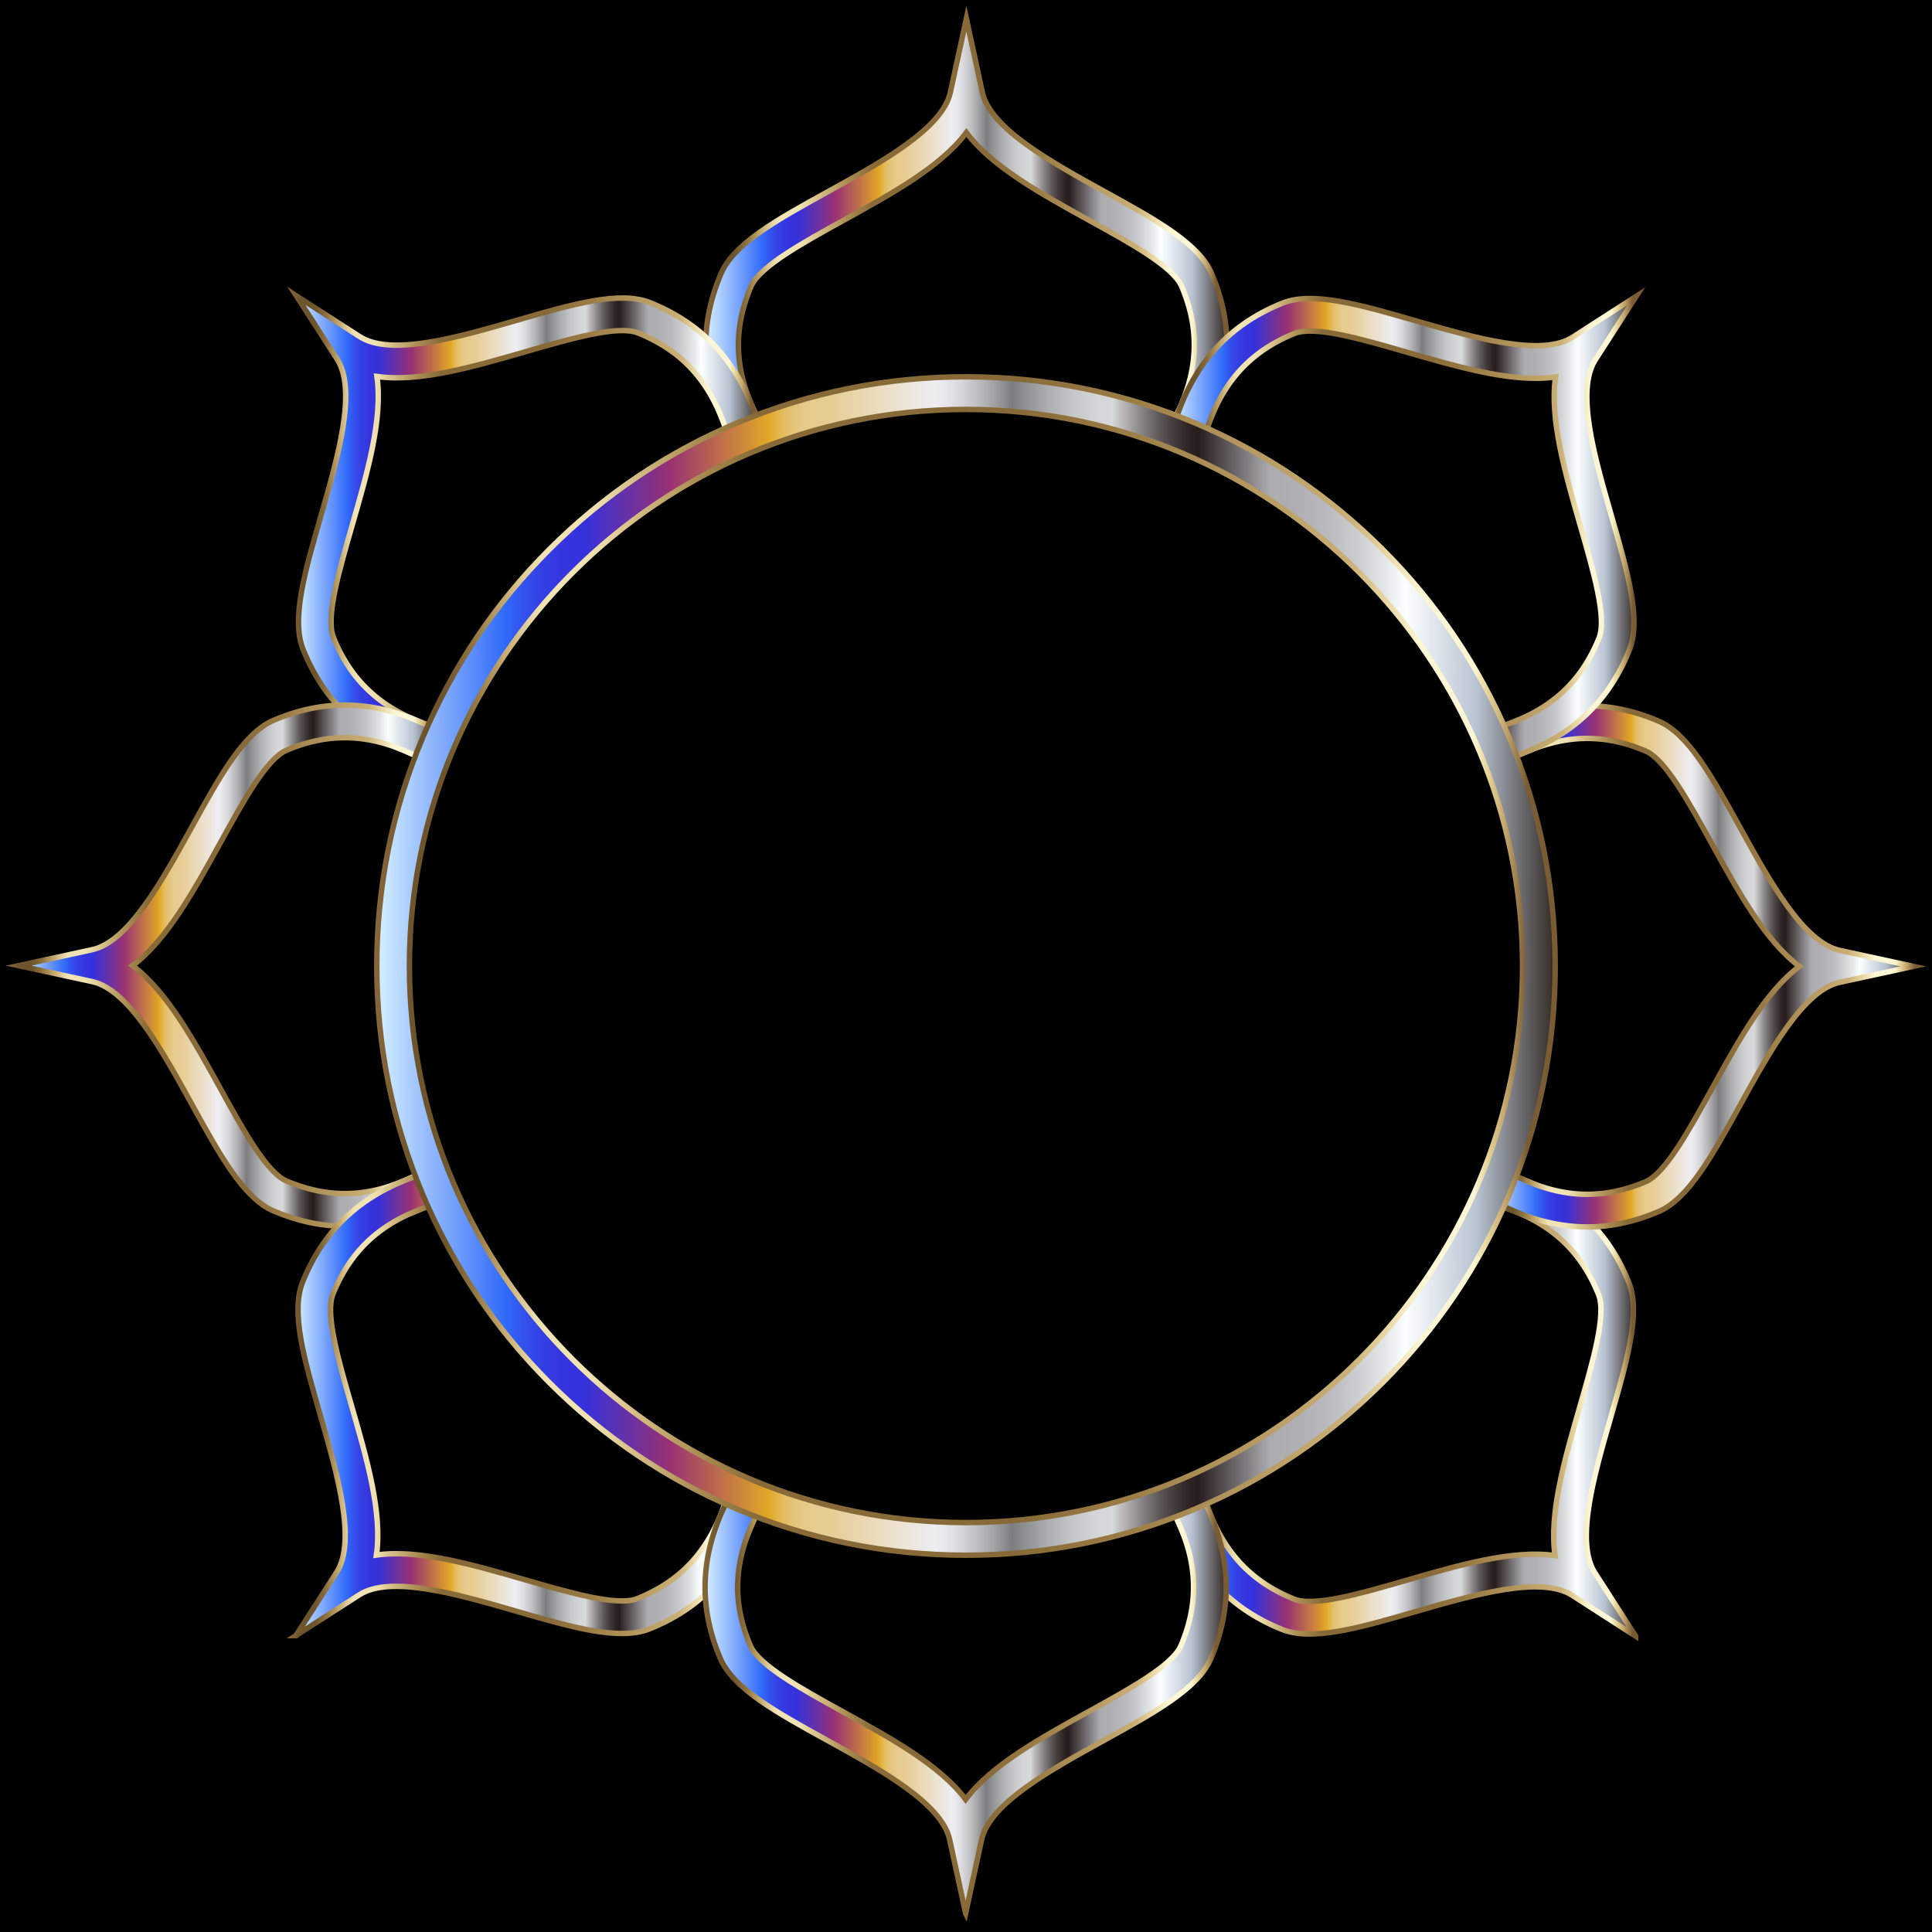
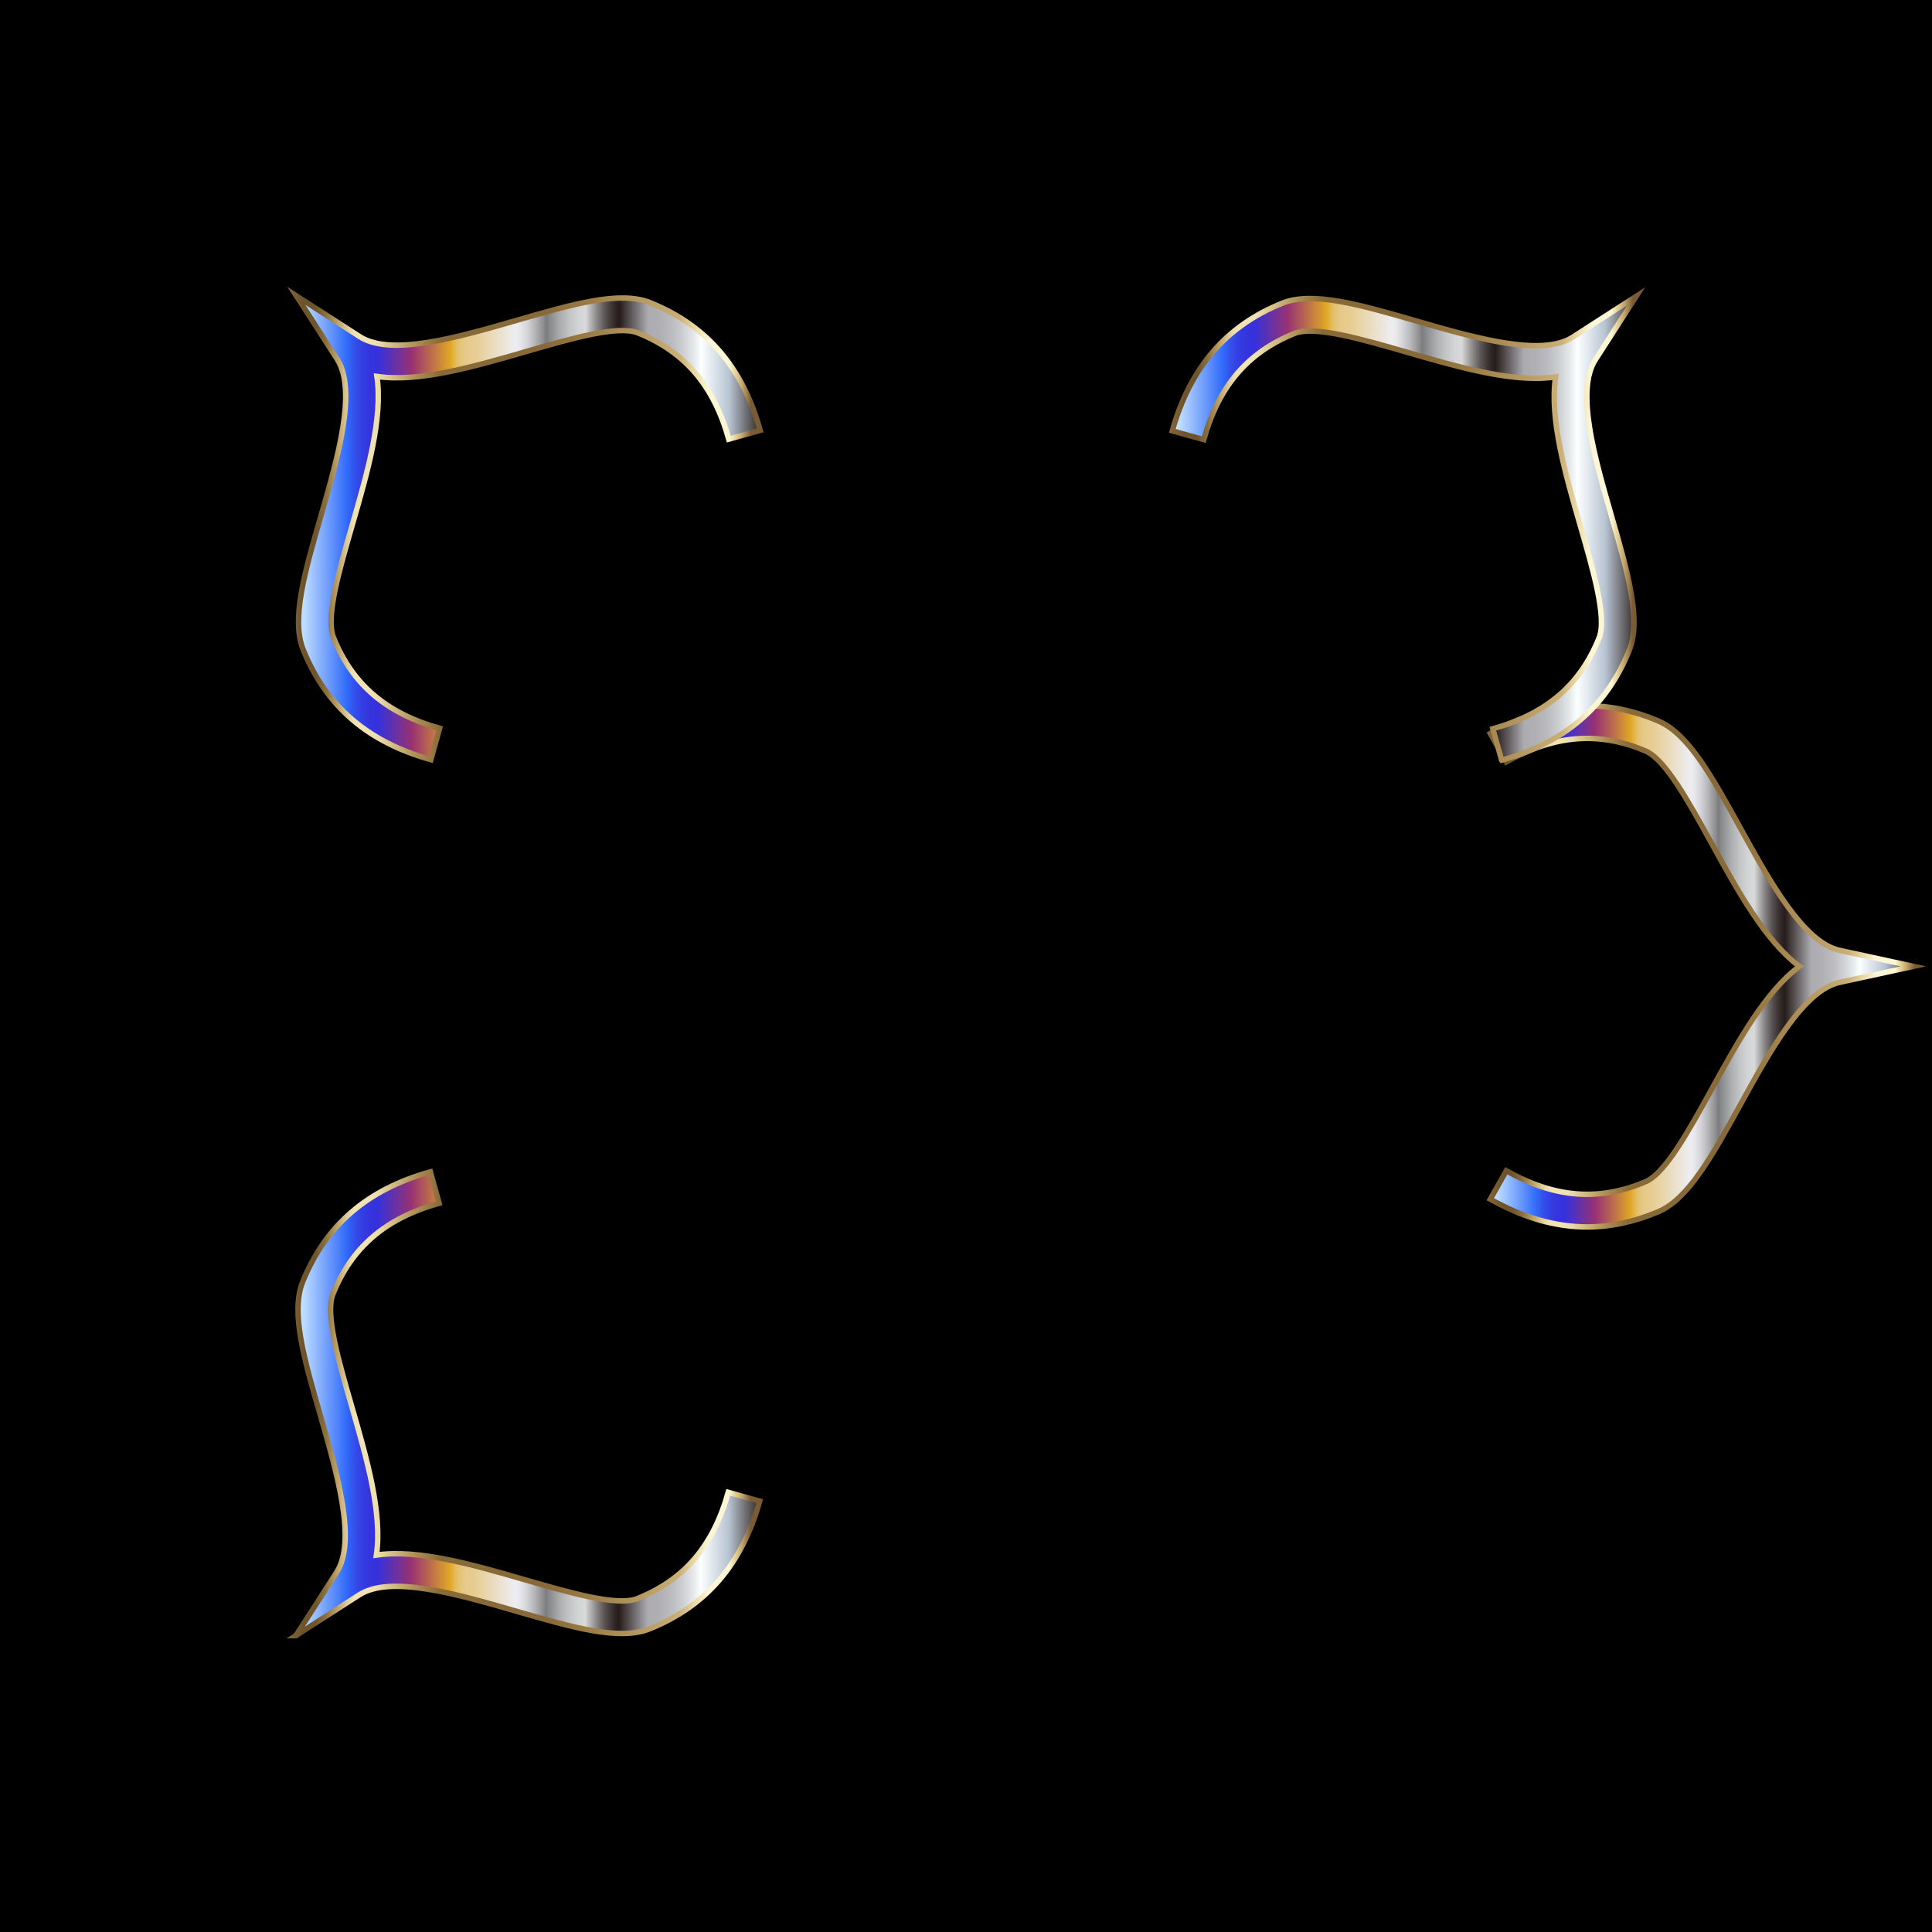
<svg xmlns="http://www.w3.org/2000/svg" viewBox="0 0 1775.816 1775.816">
  <path d="M0 0h1775.816v1775.816H0z" />
  <linearGradient id="a" gradientUnits="userSpaceOnUse" x1="648.731" y1="211.562" x2="1127.743" y2="211.562">
    <stop offset="0" stop-color="#d6f0ff" />
    <stop offset=".109" stop-color="#316bfa" />
    <stop offset=".124" stop-color="#3352ed" />
    <stop offset=".14" stop-color="#3440e4" />
    <stop offset=".157" stop-color="#3535de" />
    <stop offset=".176" stop-color="#3531dc" />
    <stop offset=".248" stop-color="#983173" />
    <stop offset=".333" stop-color="#e1a825" />
    <stop offset=".339" stop-color="#e3b344" />
    <stop offset=".345" stop-color="#e4bc60" />
    <stop offset=".352" stop-color="#e5c375" />
    <stop offset=".36" stop-color="#e6c884" />
    <stop offset=".369" stop-color="#e7cb8d" />
    <stop offset=".382" stop-color="#e7cc90" />
    <stop offset=".473" stop-color="#ededf2" />
    <stop offset=".483" stop-color="#e7e7eb" />
    <stop offset=".497" stop-color="#d4d4d9" />
    <stop offset=".514" stop-color="#b7b7ba" />
    <stop offset=".533" stop-color="#8d8d90" />
    <stop offset=".539" stop-color="#7d7d7f" />
    <stop offset=".547" stop-color="#8a8b8c" />
    <stop offset=".569" stop-color="#acadae" />
    <stop offset=".59" stop-color="#c4c5c6" />
    <stop offset=".609" stop-color="#d3d4d5" />
    <stop offset=".624" stop-color="#d8d9da" />
    <stop offset=".632" stop-color="#bdbcbd" />
    <stop offset=".649" stop-color="#888485" />
    <stop offset=".664" stop-color="#5f5858" />
    <stop offset=".678" stop-color="#413838" />
    <stop offset=".689" stop-color="#2f2424" />
    <stop offset=".697" stop-color="#281d1d" />
    <stop offset=".758" stop-color="#ababb0" />
    <stop offset=".783" stop-color="#afafb4" />
    <stop offset=".808" stop-color="#bababf" />
    <stop offset=".833" stop-color="#ccced1" />
    <stop offset=".857" stop-color="#e6e9ea" />
    <stop offset=".873" stop-color="#fbffff" />
    <stop offset=".933" stop-color="#b9c4d3" />
    <stop offset="1" stop-color="#322923" />
  </linearGradient>
  <linearGradient id="b" gradientUnits="userSpaceOnUse" x1="646.231" y1="207.364" x2="1130.243" y2="207.364">
    <stop offset="0" stop-color="#88673c" />
    <stop offset=".033" stop-color="#6d542b" />
    <stop offset=".059" stop-color="#6d542b" />
    <stop offset=".081" stop-color="#8a6f3d" />
    <stop offset=".107" stop-color="#c0a367" />
    <stop offset=".109" stop-color="#c3a76b" />
    <stop offset=".124" stop-color="#dcc793" />
    <stop offset=".136" stop-color="#ebdcab" />
    <stop offset=".143" stop-color="#f1e3b4" />
    <stop offset=".169" stop-color="#f1e3b4" />
    <stop offset=".183" stop-color="#efe1b1" />
    <stop offset=".195" stop-color="#ead9a7" />
    <stop offset=".205" stop-color="#e2cd96" />
    <stop offset=".273" stop-color="#aa8d52" />
    <stop offset=".323" stop-color="#886a38" />
    <stop offset=".544" stop-color="#886a38" />
    <stop offset=".635" stop-color="#9b7c45" />
    <stop offset=".824" stop-color="#cab076" />
    <stop offset=".854" stop-color="#e9d6a2" />
    <stop offset=".884" stop-color="#fcf6d4" />
    <stop offset=".929" stop-color="#fcf6d4" />
    <stop offset=".94" stop-color="#e7d59b" />
    <stop offset=".955" stop-color="#c5a86e" />
    <stop offset=".974" stop-color="#795b34" />
    <stop offset="1" stop-color="#795b34" />
  </linearGradient>
-   <path fill="url(#a)" stroke="url(#b)" stroke-width="5" stroke-miterlimit="10" d="M674.199 406.009c-29.605-52.6-33.358-103.146-11.474-154.526 11.767-27.627 51.746-49.658 98.038-75.168 49.484-27.269 105.571-58.177 112.815-91.585l14.66-67.616 14.659 67.616c7.243 33.409 63.331 64.316 112.815 91.586 46.291 25.509 86.27 47.54 98.038 75.167 21.884 51.381 18.131 101.927-11.474 154.526l-26.145-14.715c25.072-44.545 28.255-85.235 10.017-128.056-7.711-18.104-46.959-39.732-84.916-60.649-44.221-24.369-89.595-49.373-112.995-80.722-23.4 31.349-68.774 56.353-112.995 80.722-37.957 20.917-77.205 42.545-84.916 60.649-18.238 42.82-15.055 83.511 10.017 128.056l-26.144 14.715z" />
  <linearGradient id="c" gradientUnits="userSpaceOnUse" x1="272.396" y1="485.1" x2="698.735" y2="485.1">
    <stop offset="0" stop-color="#d6f0ff" />
    <stop offset=".109" stop-color="#316bfa" />
    <stop offset=".124" stop-color="#3352ed" />
    <stop offset=".14" stop-color="#3440e4" />
    <stop offset=".157" stop-color="#3535de" />
    <stop offset=".176" stop-color="#3531dc" />
    <stop offset=".248" stop-color="#983173" />
    <stop offset=".333" stop-color="#e1a825" />
    <stop offset=".339" stop-color="#e3b344" />
    <stop offset=".345" stop-color="#e4bc60" />
    <stop offset=".352" stop-color="#e5c375" />
    <stop offset=".36" stop-color="#e6c884" />
    <stop offset=".369" stop-color="#e7cb8d" />
    <stop offset=".382" stop-color="#e7cc90" />
    <stop offset=".473" stop-color="#ededf2" />
    <stop offset=".483" stop-color="#e7e7eb" />
    <stop offset=".497" stop-color="#d4d4d9" />
    <stop offset=".514" stop-color="#b7b7ba" />
    <stop offset=".533" stop-color="#8d8d90" />
    <stop offset=".539" stop-color="#7d7d7f" />
    <stop offset=".547" stop-color="#8a8b8c" />
    <stop offset=".569" stop-color="#acadae" />
    <stop offset=".59" stop-color="#c4c5c6" />
    <stop offset=".609" stop-color="#d3d4d5" />
    <stop offset=".624" stop-color="#d8d9da" />
    <stop offset=".632" stop-color="#bdbcbd" />
    <stop offset=".649" stop-color="#888485" />
    <stop offset=".664" stop-color="#5f5858" />
    <stop offset=".678" stop-color="#413838" />
    <stop offset=".689" stop-color="#2f2424" />
    <stop offset=".697" stop-color="#281d1d" />
    <stop offset=".758" stop-color="#ababb0" />
    <stop offset=".783" stop-color="#afafb4" />
    <stop offset=".808" stop-color="#bababf" />
    <stop offset=".833" stop-color="#ccced1" />
    <stop offset=".857" stop-color="#e6e9ea" />
    <stop offset=".873" stop-color="#fbffff" />
    <stop offset=".933" stop-color="#b9c4d3" />
    <stop offset="1" stop-color="#322923" />
  </linearGradient>
  <linearGradient id="d" gradientUnits="userSpaceOnUse" x1="264.053" y1="482.469" x2="701.816" y2="482.469">
    <stop offset="0" stop-color="#88673c" />
    <stop offset=".033" stop-color="#6d542b" />
    <stop offset=".059" stop-color="#6d542b" />
    <stop offset=".081" stop-color="#8a6f3d" />
    <stop offset=".107" stop-color="#c0a367" />
    <stop offset=".109" stop-color="#c3a76b" />
    <stop offset=".124" stop-color="#dcc793" />
    <stop offset=".136" stop-color="#ebdcab" />
    <stop offset=".143" stop-color="#f1e3b4" />
    <stop offset=".169" stop-color="#f1e3b4" />
    <stop offset=".183" stop-color="#efe1b1" />
    <stop offset=".195" stop-color="#ead9a7" />
    <stop offset=".205" stop-color="#e2cd96" />
    <stop offset=".273" stop-color="#aa8d52" />
    <stop offset=".323" stop-color="#886a38" />
    <stop offset=".544" stop-color="#886a38" />
    <stop offset=".635" stop-color="#9b7c45" />
    <stop offset=".824" stop-color="#cab076" />
    <stop offset=".854" stop-color="#e9d6a2" />
    <stop offset=".884" stop-color="#fcf6d4" />
    <stop offset=".929" stop-color="#fcf6d4" />
    <stop offset=".94" stop-color="#e7d59b" />
    <stop offset=".955" stop-color="#c5a86e" />
    <stop offset=".974" stop-color="#795b34" />
    <stop offset="1" stop-color="#795b34" />
  </linearGradient>
  <path fill="url(#c)" stroke="url(#d)" stroke-width="5" stroke-miterlimit="10" d="M396.039 698.269c-58.128-16.259-96.523-49.347-117.38-101.153-11.215-27.856 1.477-71.704 16.171-122.475 15.708-54.273 33.513-115.788 15.011-144.533l-37.446-58.178 58.178 37.446c28.746 18.502 90.259.698 144.533-15.011 50.771-14.695 94.62-27.386 122.475-16.171 51.806 20.856 84.894 59.252 101.153 117.38l-28.891 8.081c-13.77-49.227-40.292-80.25-83.467-97.632-18.253-7.348-61.301 5.11-102.93 17.16-48.501 14.037-98.266 28.438-136.979 22.821 5.621 38.713-8.783 88.478-22.821 136.978-12.049 41.629-24.508 84.676-17.16 102.93 17.382 43.175 48.405 69.697 97.632 83.467l-8.079 28.89z" />
  <linearGradient id="e" gradientUnits="userSpaceOnUse" x1="17.115" y1="887.578" x2="406.01" y2="887.578">
    <stop offset="0" stop-color="#d6f0ff" />
    <stop offset=".109" stop-color="#316bfa" />
    <stop offset=".124" stop-color="#3352ed" />
    <stop offset=".14" stop-color="#3440e4" />
    <stop offset=".157" stop-color="#3535de" />
    <stop offset=".176" stop-color="#3531dc" />
    <stop offset=".248" stop-color="#983173" />
    <stop offset=".333" stop-color="#e1a825" />
    <stop offset=".339" stop-color="#e3b344" />
    <stop offset=".345" stop-color="#e4bc60" />
    <stop offset=".352" stop-color="#e5c375" />
    <stop offset=".36" stop-color="#e6c884" />
    <stop offset=".369" stop-color="#e7cb8d" />
    <stop offset=".382" stop-color="#e7cc90" />
    <stop offset=".473" stop-color="#ededf2" />
    <stop offset=".483" stop-color="#e7e7eb" />
    <stop offset=".497" stop-color="#d4d4d9" />
    <stop offset=".514" stop-color="#b7b7ba" />
    <stop offset=".533" stop-color="#8d8d90" />
    <stop offset=".539" stop-color="#7d7d7f" />
    <stop offset=".547" stop-color="#8a8b8c" />
    <stop offset=".569" stop-color="#acadae" />
    <stop offset=".59" stop-color="#c4c5c6" />
    <stop offset=".609" stop-color="#d3d4d5" />
    <stop offset=".624" stop-color="#d8d9da" />
    <stop offset=".632" stop-color="#bdbcbd" />
    <stop offset=".649" stop-color="#888485" />
    <stop offset=".664" stop-color="#5f5858" />
    <stop offset=".678" stop-color="#413838" />
    <stop offset=".689" stop-color="#2f2424" />
    <stop offset=".697" stop-color="#281d1d" />
    <stop offset=".758" stop-color="#ababb0" />
    <stop offset=".783" stop-color="#afafb4" />
    <stop offset=".808" stop-color="#bababf" />
    <stop offset=".833" stop-color="#ccced1" />
    <stop offset=".857" stop-color="#e6e9ea" />
    <stop offset=".873" stop-color="#fbffff" />
    <stop offset=".933" stop-color="#b9c4d3" />
    <stop offset="1" stop-color="#322923" />
  </linearGradient>
  <linearGradient id="f" gradientUnits="userSpaceOnUse" x1="5.316" y1="887.578" x2="409.414" y2="887.578">
    <stop offset="0" stop-color="#88673c" />
    <stop offset=".033" stop-color="#6d542b" />
    <stop offset=".059" stop-color="#6d542b" />
    <stop offset=".081" stop-color="#8a6f3d" />
    <stop offset=".107" stop-color="#c0a367" />
    <stop offset=".109" stop-color="#c3a76b" />
    <stop offset=".124" stop-color="#dcc793" />
    <stop offset=".136" stop-color="#ebdcab" />
    <stop offset=".143" stop-color="#f1e3b4" />
    <stop offset=".169" stop-color="#f1e3b4" />
    <stop offset=".183" stop-color="#efe1b1" />
    <stop offset=".195" stop-color="#ead9a7" />
    <stop offset=".205" stop-color="#e2cd96" />
    <stop offset=".273" stop-color="#aa8d52" />
    <stop offset=".323" stop-color="#886a38" />
    <stop offset=".544" stop-color="#886a38" />
    <stop offset=".635" stop-color="#9b7c45" />
    <stop offset=".824" stop-color="#cab076" />
    <stop offset=".854" stop-color="#e9d6a2" />
    <stop offset=".884" stop-color="#fcf6d4" />
    <stop offset=".929" stop-color="#fcf6d4" />
    <stop offset=".94" stop-color="#e7d59b" />
    <stop offset=".955" stop-color="#c5a86e" />
    <stop offset=".974" stop-color="#795b34" />
    <stop offset="1" stop-color="#795b34" />
  </linearGradient>
-   <path fill="url(#e)" stroke="url(#f)" stroke-width="5" stroke-miterlimit="10" d="M316.923 1127.084c-21.813 0-43.548-4.669-65.44-13.993-27.627-11.768-49.658-51.746-75.167-98.038-27.27-49.484-58.177-105.571-91.586-112.814l-67.615-14.66L84.73 872.92c33.409-7.244 64.316-63.331 91.585-112.815 25.51-46.292 47.541-86.271 75.168-98.038 51.382-21.885 101.927-18.132 154.526 11.474l-14.715 26.144c-44.544-25.072-85.235-28.255-128.056-10.017-18.104 7.711-39.732 46.959-60.649 84.916-24.369 44.221-49.373 89.595-80.722 112.995 31.349 23.401 56.353 68.774 80.722 112.996 20.917 37.956 42.545 77.204 60.649 84.915 42.82 18.24 83.51 15.057 128.056-10.017l14.715 26.145c-30.188 16.99-59.705 25.466-89.086 25.466z" />
  <g>
    <linearGradient id="g" gradientUnits="userSpaceOnUse" x1="271.931" y1="1290.25" x2="698.269" y2="1290.25">
      <stop offset="0" stop-color="#d6f0ff" />
      <stop offset=".109" stop-color="#316bfa" />
      <stop offset=".124" stop-color="#3352ed" />
      <stop offset=".14" stop-color="#3440e4" />
      <stop offset=".157" stop-color="#3535de" />
      <stop offset=".176" stop-color="#3531dc" />
      <stop offset=".248" stop-color="#983173" />
      <stop offset=".333" stop-color="#e1a825" />
      <stop offset=".339" stop-color="#e3b344" />
      <stop offset=".345" stop-color="#e4bc60" />
      <stop offset=".352" stop-color="#e5c375" />
      <stop offset=".36" stop-color="#e6c884" />
      <stop offset=".369" stop-color="#e7cb8d" />
      <stop offset=".382" stop-color="#e7cc90" />
      <stop offset=".473" stop-color="#ededf2" />
      <stop offset=".483" stop-color="#e7e7eb" />
      <stop offset=".497" stop-color="#d4d4d9" />
      <stop offset=".514" stop-color="#b7b7ba" />
      <stop offset=".533" stop-color="#8d8d90" />
      <stop offset=".539" stop-color="#7d7d7f" />
      <stop offset=".547" stop-color="#8a8b8c" />
      <stop offset=".569" stop-color="#acadae" />
      <stop offset=".59" stop-color="#c4c5c6" />
      <stop offset=".609" stop-color="#d3d4d5" />
      <stop offset=".624" stop-color="#d8d9da" />
      <stop offset=".632" stop-color="#bdbcbd" />
      <stop offset=".649" stop-color="#888485" />
      <stop offset=".664" stop-color="#5f5858" />
      <stop offset=".678" stop-color="#413838" />
      <stop offset=".689" stop-color="#2f2424" />
      <stop offset=".697" stop-color="#281d1d" />
      <stop offset=".758" stop-color="#ababb0" />
      <stop offset=".783" stop-color="#afafb4" />
      <stop offset=".808" stop-color="#bababf" />
      <stop offset=".833" stop-color="#ccced1" />
      <stop offset=".857" stop-color="#e6e9ea" />
      <stop offset=".873" stop-color="#fbffff" />
      <stop offset=".933" stop-color="#b9c4d3" />
      <stop offset="1" stop-color="#322923" />
    </linearGradient>
    <linearGradient id="h" gradientUnits="userSpaceOnUse" x1="263.588" y1="1292.881" x2="701.35" y2="1292.881">
      <stop offset="0" stop-color="#88673c" />
      <stop offset=".033" stop-color="#6d542b" />
      <stop offset=".059" stop-color="#6d542b" />
      <stop offset=".081" stop-color="#8a6f3d" />
      <stop offset=".107" stop-color="#c0a367" />
      <stop offset=".109" stop-color="#c3a76b" />
      <stop offset=".124" stop-color="#dcc793" />
      <stop offset=".136" stop-color="#ebdcab" />
      <stop offset=".143" stop-color="#f1e3b4" />
      <stop offset=".169" stop-color="#f1e3b4" />
      <stop offset=".183" stop-color="#efe1b1" />
      <stop offset=".195" stop-color="#ead9a7" />
      <stop offset=".205" stop-color="#e2cd96" />
      <stop offset=".273" stop-color="#aa8d52" />
      <stop offset=".323" stop-color="#886a38" />
      <stop offset=".544" stop-color="#886a38" />
      <stop offset=".635" stop-color="#9b7c45" />
      <stop offset=".824" stop-color="#cab076" />
      <stop offset=".854" stop-color="#e9d6a2" />
      <stop offset=".884" stop-color="#fcf6d4" />
      <stop offset=".929" stop-color="#fcf6d4" />
      <stop offset=".94" stop-color="#e7d59b" />
      <stop offset=".955" stop-color="#c5a86e" />
      <stop offset=".974" stop-color="#795b34" />
      <stop offset="1" stop-color="#795b34" />
    </linearGradient>
    <path fill="url(#g)" stroke="url(#h)" stroke-width="5" stroke-miterlimit="10" d="M271.931 1503.419l37.445-58.177c18.501-28.745.697-90.26-15.011-144.532-14.695-50.771-27.386-94.619-16.171-122.476 20.856-51.807 59.252-84.894 117.38-101.153l8.081 28.891c-49.227 13.771-80.25 40.292-97.632 83.466-7.349 18.255 5.11 61.302 17.16 102.932 14.038 48.5 28.441 98.265 22.821 136.978 38.711-5.62 88.477 8.783 136.978 22.82 41.628 12.05 84.675 24.511 102.93 17.159 43.175-17.381 69.697-48.404 83.467-97.632l28.891 8.082c-16.259 58.128-49.347 96.523-101.154 117.38-27.855 11.213-71.703-1.477-122.475-16.172-54.274-15.709-115.79-33.515-144.532-15.011l-58.178 37.445z" />
  </g>
  <g>
    <linearGradient id="i" gradientUnits="userSpaceOnUse" x1="1077.081" y1="1290.716" x2="1503.42" y2="1290.716">
      <stop offset="0" stop-color="#d6f0ff" />
      <stop offset=".109" stop-color="#316bfa" />
      <stop offset=".124" stop-color="#3352ed" />
      <stop offset=".14" stop-color="#3440e4" />
      <stop offset=".157" stop-color="#3535de" />
      <stop offset=".176" stop-color="#3531dc" />
      <stop offset=".248" stop-color="#983173" />
      <stop offset=".333" stop-color="#e1a825" />
      <stop offset=".339" stop-color="#e3b344" />
      <stop offset=".345" stop-color="#e4bc60" />
      <stop offset=".352" stop-color="#e5c375" />
      <stop offset=".36" stop-color="#e6c884" />
      <stop offset=".369" stop-color="#e7cb8d" />
      <stop offset=".382" stop-color="#e7cc90" />
      <stop offset=".473" stop-color="#ededf2" />
      <stop offset=".483" stop-color="#e7e7eb" />
      <stop offset=".497" stop-color="#d4d4d9" />
      <stop offset=".514" stop-color="#b7b7ba" />
      <stop offset=".533" stop-color="#8d8d90" />
      <stop offset=".539" stop-color="#7d7d7f" />
      <stop offset=".547" stop-color="#8a8b8c" />
      <stop offset=".569" stop-color="#acadae" />
      <stop offset=".59" stop-color="#c4c5c6" />
      <stop offset=".609" stop-color="#d3d4d5" />
      <stop offset=".624" stop-color="#d8d9da" />
      <stop offset=".632" stop-color="#bdbcbd" />
      <stop offset=".649" stop-color="#888485" />
      <stop offset=".664" stop-color="#5f5858" />
      <stop offset=".678" stop-color="#413838" />
      <stop offset=".689" stop-color="#2f2424" />
      <stop offset=".697" stop-color="#281d1d" />
      <stop offset=".758" stop-color="#ababb0" />
      <stop offset=".783" stop-color="#afafb4" />
      <stop offset=".808" stop-color="#bababf" />
      <stop offset=".833" stop-color="#ccced1" />
      <stop offset=".857" stop-color="#e6e9ea" />
      <stop offset=".873" stop-color="#fbffff" />
      <stop offset=".933" stop-color="#b9c4d3" />
      <stop offset="1" stop-color="#322923" />
    </linearGradient>
    <linearGradient id="j" gradientUnits="userSpaceOnUse" x1="1074" y1="1293.347" x2="1511.763" y2="1293.347">
      <stop offset="0" stop-color="#88673c" />
      <stop offset=".033" stop-color="#6d542b" />
      <stop offset=".059" stop-color="#6d542b" />
      <stop offset=".081" stop-color="#8a6f3d" />
      <stop offset=".107" stop-color="#c0a367" />
      <stop offset=".109" stop-color="#c3a76b" />
      <stop offset=".124" stop-color="#dcc793" />
      <stop offset=".136" stop-color="#ebdcab" />
      <stop offset=".143" stop-color="#f1e3b4" />
      <stop offset=".169" stop-color="#f1e3b4" />
      <stop offset=".183" stop-color="#efe1b1" />
      <stop offset=".195" stop-color="#ead9a7" />
      <stop offset=".205" stop-color="#e2cd96" />
      <stop offset=".273" stop-color="#aa8d52" />
      <stop offset=".323" stop-color="#886a38" />
      <stop offset=".544" stop-color="#886a38" />
      <stop offset=".635" stop-color="#9b7c45" />
      <stop offset=".824" stop-color="#cab076" />
      <stop offset=".854" stop-color="#e9d6a2" />
      <stop offset=".884" stop-color="#fcf6d4" />
      <stop offset=".929" stop-color="#fcf6d4" />
      <stop offset=".94" stop-color="#e7d59b" />
      <stop offset=".955" stop-color="#c5a86e" />
      <stop offset=".974" stop-color="#795b34" />
      <stop offset="1" stop-color="#795b34" />
    </linearGradient>
-     <path fill="url(#i)" stroke="url(#j)" stroke-width="5" stroke-miterlimit="10" d="M1503.42 1503.885l-58.177-37.445c-28.746-18.504-90.26-.698-144.533 15.011-50.771 14.695-94.621 27.387-122.475 16.172-51.807-20.857-84.895-59.253-101.154-117.38l28.891-8.082c13.771 49.227 40.293 80.25 83.468 97.632 18.248 7.35 61.299-5.109 102.93-17.158 48.5-14.038 98.263-28.443 136.979-22.821-5.62-38.714 8.783-88.479 22.82-136.979 12.049-41.629 24.508-84.676 17.159-102.93-17.382-43.174-48.405-69.696-97.632-83.467l8.082-28.891c58.127 16.26 96.522 49.348 117.38 101.153 11.214 27.856-1.477 71.704-16.172 122.475-15.708 54.273-33.513 115.788-15.011 144.534l37.445 58.176z" />
  </g>
  <g>
    <linearGradient id="k" gradientUnits="userSpaceOnUse" x1="648.073" y1="1564.254" x2="1127.085" y2="1564.254">
      <stop offset="0" stop-color="#d6f0ff" />
      <stop offset=".109" stop-color="#316bfa" />
      <stop offset=".124" stop-color="#3352ed" />
      <stop offset=".14" stop-color="#3440e4" />
      <stop offset=".157" stop-color="#3535de" />
      <stop offset=".176" stop-color="#3531dc" />
      <stop offset=".248" stop-color="#983173" />
      <stop offset=".333" stop-color="#e1a825" />
      <stop offset=".339" stop-color="#e3b344" />
      <stop offset=".345" stop-color="#e4bc60" />
      <stop offset=".352" stop-color="#e5c375" />
      <stop offset=".36" stop-color="#e6c884" />
      <stop offset=".369" stop-color="#e7cb8d" />
      <stop offset=".382" stop-color="#e7cc90" />
      <stop offset=".473" stop-color="#ededf2" />
      <stop offset=".483" stop-color="#e7e7eb" />
      <stop offset=".497" stop-color="#d4d4d9" />
      <stop offset=".514" stop-color="#b7b7ba" />
      <stop offset=".533" stop-color="#8d8d90" />
      <stop offset=".539" stop-color="#7d7d7f" />
      <stop offset=".547" stop-color="#8a8b8c" />
      <stop offset=".569" stop-color="#acadae" />
      <stop offset=".59" stop-color="#c4c5c6" />
      <stop offset=".609" stop-color="#d3d4d5" />
      <stop offset=".624" stop-color="#d8d9da" />
      <stop offset=".632" stop-color="#bdbcbd" />
      <stop offset=".649" stop-color="#888485" />
      <stop offset=".664" stop-color="#5f5858" />
      <stop offset=".678" stop-color="#413838" />
      <stop offset=".689" stop-color="#2f2424" />
      <stop offset=".697" stop-color="#281d1d" />
      <stop offset=".758" stop-color="#ababb0" />
      <stop offset=".783" stop-color="#afafb4" />
      <stop offset=".808" stop-color="#bababf" />
      <stop offset=".833" stop-color="#ccced1" />
      <stop offset=".857" stop-color="#e6e9ea" />
      <stop offset=".873" stop-color="#fbffff" />
      <stop offset=".933" stop-color="#b9c4d3" />
      <stop offset="1" stop-color="#322923" />
    </linearGradient>
    <linearGradient id="l" gradientUnits="userSpaceOnUse" x1="645.573" y1="1568.451" x2="1129.585" y2="1568.451">
      <stop offset="0" stop-color="#88673c" />
      <stop offset=".033" stop-color="#6d542b" />
      <stop offset=".059" stop-color="#6d542b" />
      <stop offset=".081" stop-color="#8a6f3d" />
      <stop offset=".107" stop-color="#c0a367" />
      <stop offset=".109" stop-color="#c3a76b" />
      <stop offset=".124" stop-color="#dcc793" />
      <stop offset=".136" stop-color="#ebdcab" />
      <stop offset=".143" stop-color="#f1e3b4" />
      <stop offset=".169" stop-color="#f1e3b4" />
      <stop offset=".183" stop-color="#efe1b1" />
      <stop offset=".195" stop-color="#ead9a7" />
      <stop offset=".205" stop-color="#e2cd96" />
      <stop offset=".273" stop-color="#aa8d52" />
      <stop offset=".323" stop-color="#886a38" />
      <stop offset=".544" stop-color="#886a38" />
      <stop offset=".635" stop-color="#9b7c45" />
      <stop offset=".824" stop-color="#cab076" />
      <stop offset=".854" stop-color="#e9d6a2" />
      <stop offset=".884" stop-color="#fcf6d4" />
      <stop offset=".929" stop-color="#fcf6d4" />
      <stop offset=".94" stop-color="#e7d59b" />
      <stop offset=".955" stop-color="#c5a86e" />
      <stop offset=".974" stop-color="#795b34" />
      <stop offset="1" stop-color="#795b34" />
    </linearGradient>
-     <path fill="url(#k)" stroke="url(#l)" stroke-width="5" stroke-miterlimit="10" d="M887.579 1758.702l-14.66-67.615c-7.244-33.409-63.331-64.316-112.815-91.586-46.292-25.51-86.271-47.541-98.038-75.168-21.885-51.382-18.131-101.928 11.474-154.527l26.144 14.715c-25.072 44.545-28.255 85.236-10.017 128.057 7.711 18.104 46.959 39.732 84.916 60.649 44.221 24.368 89.595 49.372 112.995 80.721 23.4-31.349 68.774-56.353 112.995-80.722 37.957-20.916 77.205-42.544 84.916-60.648 18.238-42.82 15.056-83.512-10.017-128.057l26.145-14.715c29.604 52.6 33.357 103.146 11.474 154.527-11.768 27.627-51.747 49.658-98.038 75.168-49.484 27.269-105.572 58.177-112.815 91.585l-14.659 67.616z" />
  </g>
  <g>
    <linearGradient id="m" gradientUnits="userSpaceOnUse" x1="1369.806" y1="888.237" x2="1758.701" y2="888.237">
      <stop offset="0" stop-color="#d6f0ff" />
      <stop offset=".109" stop-color="#316bfa" />
      <stop offset=".124" stop-color="#3352ed" />
      <stop offset=".14" stop-color="#3440e4" />
      <stop offset=".157" stop-color="#3535de" />
      <stop offset=".176" stop-color="#3531dc" />
      <stop offset=".248" stop-color="#983173" />
      <stop offset=".333" stop-color="#e1a825" />
      <stop offset=".339" stop-color="#e3b344" />
      <stop offset=".345" stop-color="#e4bc60" />
      <stop offset=".352" stop-color="#e5c375" />
      <stop offset=".36" stop-color="#e6c884" />
      <stop offset=".369" stop-color="#e7cb8d" />
      <stop offset=".382" stop-color="#e7cc90" />
      <stop offset=".473" stop-color="#ededf2" />
      <stop offset=".483" stop-color="#e7e7eb" />
      <stop offset=".497" stop-color="#d4d4d9" />
      <stop offset=".514" stop-color="#b7b7ba" />
      <stop offset=".533" stop-color="#8d8d90" />
      <stop offset=".539" stop-color="#7d7d7f" />
      <stop offset=".547" stop-color="#8a8b8c" />
      <stop offset=".569" stop-color="#acadae" />
      <stop offset=".59" stop-color="#c4c5c6" />
      <stop offset=".609" stop-color="#d3d4d5" />
      <stop offset=".624" stop-color="#d8d9da" />
      <stop offset=".632" stop-color="#bdbcbd" />
      <stop offset=".649" stop-color="#888485" />
      <stop offset=".664" stop-color="#5f5858" />
      <stop offset=".678" stop-color="#413838" />
      <stop offset=".689" stop-color="#2f2424" />
      <stop offset=".697" stop-color="#281d1d" />
      <stop offset=".758" stop-color="#ababb0" />
      <stop offset=".783" stop-color="#afafb4" />
      <stop offset=".808" stop-color="#bababf" />
      <stop offset=".833" stop-color="#ccced1" />
      <stop offset=".857" stop-color="#e6e9ea" />
      <stop offset=".873" stop-color="#fbffff" />
      <stop offset=".933" stop-color="#b9c4d3" />
      <stop offset="1" stop-color="#322923" />
    </linearGradient>
    <linearGradient id="n" gradientUnits="userSpaceOnUse" x1="1366.401" y1="888.237" x2="1770.499" y2="888.237">
      <stop offset="0" stop-color="#88673c" />
      <stop offset=".033" stop-color="#6d542b" />
      <stop offset=".059" stop-color="#6d542b" />
      <stop offset=".081" stop-color="#8a6f3d" />
      <stop offset=".107" stop-color="#c0a367" />
      <stop offset=".109" stop-color="#c3a76b" />
      <stop offset=".124" stop-color="#dcc793" />
      <stop offset=".136" stop-color="#ebdcab" />
      <stop offset=".143" stop-color="#f1e3b4" />
      <stop offset=".169" stop-color="#f1e3b4" />
      <stop offset=".183" stop-color="#efe1b1" />
      <stop offset=".195" stop-color="#ead9a7" />
      <stop offset=".205" stop-color="#e2cd96" />
      <stop offset=".273" stop-color="#aa8d52" />
      <stop offset=".323" stop-color="#886a38" />
      <stop offset=".544" stop-color="#886a38" />
      <stop offset=".635" stop-color="#9b7c45" />
      <stop offset=".824" stop-color="#cab076" />
      <stop offset=".854" stop-color="#e9d6a2" />
      <stop offset=".884" stop-color="#fcf6d4" />
      <stop offset=".929" stop-color="#fcf6d4" />
      <stop offset=".94" stop-color="#e7d59b" />
      <stop offset=".955" stop-color="#c5a86e" />
      <stop offset=".974" stop-color="#795b34" />
      <stop offset="1" stop-color="#795b34" />
    </linearGradient>
    <path fill="url(#m)" stroke="url(#n)" stroke-width="5" stroke-miterlimit="10" d="M1458.892 1127.743c-29.384.001-58.896-8.476-89.086-25.469l14.715-26.143c44.546 25.073 85.238 28.254 128.056 10.017 18.104-7.712 39.732-46.96 60.649-84.916 24.368-44.222 49.372-89.595 80.721-112.996-31.349-23.4-56.353-68.774-80.721-112.995-20.917-37.957-42.545-77.205-60.649-84.916-42.822-18.238-83.511-15.054-128.056 10.017l-14.715-26.144c52.6-29.605 103.146-33.357 154.526-11.474 27.627 11.767 49.658 51.746 75.168 98.038 27.27 49.484 58.177 105.571 91.586 112.814l67.614 14.66-67.614 14.66c-33.409 7.243-64.316 63.33-91.586 112.814-25.51 46.292-47.541 86.271-75.168 98.038-21.889 9.324-43.63 13.994-65.44 13.995z" />
  </g>
  <g>
    <linearGradient id="o" gradientUnits="userSpaceOnUse" x1="1077.546" y1="485.565" x2="1503.885" y2="485.565">
      <stop offset="0" stop-color="#d6f0ff" />
      <stop offset=".109" stop-color="#316bfa" />
      <stop offset=".124" stop-color="#3352ed" />
      <stop offset=".14" stop-color="#3440e4" />
      <stop offset=".157" stop-color="#3535de" />
      <stop offset=".176" stop-color="#3531dc" />
      <stop offset=".248" stop-color="#983173" />
      <stop offset=".333" stop-color="#e1a825" />
      <stop offset=".339" stop-color="#e3b344" />
      <stop offset=".345" stop-color="#e4bc60" />
      <stop offset=".352" stop-color="#e5c375" />
      <stop offset=".36" stop-color="#e6c884" />
      <stop offset=".369" stop-color="#e7cb8d" />
      <stop offset=".382" stop-color="#e7cc90" />
      <stop offset=".473" stop-color="#ededf2" />
      <stop offset=".483" stop-color="#e7e7eb" />
      <stop offset=".497" stop-color="#d4d4d9" />
      <stop offset=".514" stop-color="#b7b7ba" />
      <stop offset=".533" stop-color="#8d8d90" />
      <stop offset=".539" stop-color="#7d7d7f" />
      <stop offset=".547" stop-color="#8a8b8c" />
      <stop offset=".569" stop-color="#acadae" />
      <stop offset=".59" stop-color="#c4c5c6" />
      <stop offset=".609" stop-color="#d3d4d5" />
      <stop offset=".624" stop-color="#d8d9da" />
      <stop offset=".632" stop-color="#bdbcbd" />
      <stop offset=".649" stop-color="#888485" />
      <stop offset=".664" stop-color="#5f5858" />
      <stop offset=".678" stop-color="#413838" />
      <stop offset=".689" stop-color="#2f2424" />
      <stop offset=".697" stop-color="#281d1d" />
      <stop offset=".758" stop-color="#ababb0" />
      <stop offset=".783" stop-color="#afafb4" />
      <stop offset=".808" stop-color="#bababf" />
      <stop offset=".833" stop-color="#ccced1" />
      <stop offset=".857" stop-color="#e6e9ea" />
      <stop offset=".873" stop-color="#fbffff" />
      <stop offset=".933" stop-color="#b9c4d3" />
      <stop offset="1" stop-color="#322923" />
    </linearGradient>
    <linearGradient id="p" gradientUnits="userSpaceOnUse" x1="1074.466" y1="482.934" x2="1512.229" y2="482.934">
      <stop offset="0" stop-color="#88673c" />
      <stop offset=".033" stop-color="#6d542b" />
      <stop offset=".059" stop-color="#6d542b" />
      <stop offset=".081" stop-color="#8a6f3d" />
      <stop offset=".107" stop-color="#c0a367" />
      <stop offset=".109" stop-color="#c3a76b" />
      <stop offset=".124" stop-color="#dcc793" />
      <stop offset=".136" stop-color="#ebdcab" />
      <stop offset=".143" stop-color="#f1e3b4" />
      <stop offset=".169" stop-color="#f1e3b4" />
      <stop offset=".183" stop-color="#efe1b1" />
      <stop offset=".195" stop-color="#ead9a7" />
      <stop offset=".205" stop-color="#e2cd96" />
      <stop offset=".273" stop-color="#aa8d52" />
      <stop offset=".323" stop-color="#886a38" />
      <stop offset=".544" stop-color="#886a38" />
      <stop offset=".635" stop-color="#9b7c45" />
      <stop offset=".824" stop-color="#cab076" />
      <stop offset=".854" stop-color="#e9d6a2" />
      <stop offset=".884" stop-color="#fcf6d4" />
      <stop offset=".929" stop-color="#fcf6d4" />
      <stop offset=".94" stop-color="#e7d59b" />
      <stop offset=".955" stop-color="#c5a86e" />
      <stop offset=".974" stop-color="#795b34" />
      <stop offset="1" stop-color="#795b34" />
    </linearGradient>
    <path fill="url(#o)" stroke="url(#p)" stroke-width="5" stroke-miterlimit="10" d="M1380.243 698.734l-8.082-28.891c49.228-13.77 80.25-40.292 97.631-83.466 7.35-18.254-5.109-61.301-17.158-102.931-14.038-48.5-28.441-98.265-22.821-136.978-5.888.854-12.036 1.247-18.392 1.247-35.435.001-77.462-12.165-118.586-24.067-41.631-12.049-84.678-24.507-102.931-17.16-43.175 17.382-69.697 48.405-83.467 97.632l-28.891-8.081c16.26-58.127 49.347-96.523 101.154-117.38 27.854-11.214 71.702 1.476 122.475 16.171 54.271 15.708 115.785 33.517 144.532 15.011l58.178-37.446-37.446 58.178c-18.502 28.745-.697 90.259 15.011 144.532 14.695 50.771 27.387 94.619 16.172 122.475-20.857 51.807-59.251 84.895-117.379 101.154z" />
  </g>
  <g>
    <linearGradient id="q" gradientUnits="userSpaceOnUse" x1="346.33" y1="887.909" x2="1429.485" y2="887.909">
      <stop offset="0" stop-color="#d6f0ff" />
      <stop offset=".109" stop-color="#316bfa" />
      <stop offset=".124" stop-color="#3352ed" />
      <stop offset=".14" stop-color="#3440e4" />
      <stop offset=".157" stop-color="#3535de" />
      <stop offset=".176" stop-color="#3531dc" />
      <stop offset=".248" stop-color="#983173" />
      <stop offset=".333" stop-color="#e1a825" />
      <stop offset=".339" stop-color="#e3b344" />
      <stop offset=".345" stop-color="#e4bc60" />
      <stop offset=".352" stop-color="#e5c375" />
      <stop offset=".36" stop-color="#e6c884" />
      <stop offset=".369" stop-color="#e7cb8d" />
      <stop offset=".382" stop-color="#e7cc90" />
      <stop offset=".473" stop-color="#ededf2" />
      <stop offset=".483" stop-color="#e7e7eb" />
      <stop offset=".497" stop-color="#d4d4d9" />
      <stop offset=".514" stop-color="#b7b7ba" />
      <stop offset=".533" stop-color="#8d8d90" />
      <stop offset=".539" stop-color="#7d7d7f" />
      <stop offset=".547" stop-color="#8a8b8c" />
      <stop offset=".569" stop-color="#acadae" />
      <stop offset=".59" stop-color="#c4c5c6" />
      <stop offset=".609" stop-color="#d3d4d5" />
      <stop offset=".624" stop-color="#d8d9da" />
      <stop offset=".632" stop-color="#bdbcbd" />
      <stop offset=".649" stop-color="#888485" />
      <stop offset=".664" stop-color="#5f5858" />
      <stop offset=".678" stop-color="#413838" />
      <stop offset=".689" stop-color="#2f2424" />
      <stop offset=".697" stop-color="#281d1d" />
      <stop offset=".758" stop-color="#ababb0" />
      <stop offset=".783" stop-color="#afafb4" />
      <stop offset=".808" stop-color="#bababf" />
      <stop offset=".833" stop-color="#ccced1" />
      <stop offset=".857" stop-color="#e6e9ea" />
      <stop offset=".873" stop-color="#fbffff" />
      <stop offset=".933" stop-color="#b9c4d3" />
      <stop offset="1" stop-color="#322923" />
    </linearGradient>
    <linearGradient id="r" gradientUnits="userSpaceOnUse" x1="343.83" y1="887.909" x2="1431.985" y2="887.909">
      <stop offset="0" stop-color="#88673c" />
      <stop offset=".033" stop-color="#6d542b" />
      <stop offset=".059" stop-color="#6d542b" />
      <stop offset=".081" stop-color="#8a6f3d" />
      <stop offset=".107" stop-color="#c0a367" />
      <stop offset=".109" stop-color="#c3a76b" />
      <stop offset=".124" stop-color="#dcc793" />
      <stop offset=".136" stop-color="#ebdcab" />
      <stop offset=".143" stop-color="#f1e3b4" />
      <stop offset=".169" stop-color="#f1e3b4" />
      <stop offset=".183" stop-color="#efe1b1" />
      <stop offset=".195" stop-color="#ead9a7" />
      <stop offset=".205" stop-color="#e2cd96" />
      <stop offset=".273" stop-color="#aa8d52" />
      <stop offset=".323" stop-color="#886a38" />
      <stop offset=".544" stop-color="#886a38" />
      <stop offset=".635" stop-color="#9b7c45" />
      <stop offset=".824" stop-color="#cab076" />
      <stop offset=".854" stop-color="#e9d6a2" />
      <stop offset=".884" stop-color="#fcf6d4" />
      <stop offset=".929" stop-color="#fcf6d4" />
      <stop offset=".94" stop-color="#e7d59b" />
      <stop offset=".955" stop-color="#c5a86e" />
      <stop offset=".974" stop-color="#795b34" />
      <stop offset="1" stop-color="#795b34" />
    </linearGradient>
-     <path fill="url(#q)" stroke="url(#r)" stroke-width="5" stroke-miterlimit="10" d="M887.908 1429.487c-73.106 0-144.033-14.321-210.811-42.566-64.493-27.277-122.41-66.325-172.142-116.058-49.733-49.733-88.781-107.65-116.059-172.143-28.245-66.778-42.566-137.705-42.566-210.812 0-73.106 14.321-144.033 42.566-210.811 27.278-64.493 66.326-122.41 116.059-172.142 49.732-49.733 107.649-88.781 172.142-116.059 66.778-28.245 137.705-42.566 210.811-42.566 73.105 0 144.033 14.321 210.81 42.566 64.492 27.278 122.409 66.326 172.143 116.059 49.732 49.732 88.78 107.649 116.058 172.142 28.245 66.778 42.566 137.705 42.566 210.811s-14.321 144.033-42.566 210.812c-27.277 64.492-66.325 122.409-116.058 172.143-49.733 49.732-107.65 88.78-172.143 116.058-66.777 28.245-137.705 42.566-210.81 42.566zm0-1053.155c-282.085 0-511.578 229.493-511.578 511.578s229.493 511.578 511.578 511.578 511.577-229.493 511.577-511.578-229.492-511.578-511.577-511.578z" />
  </g>
</svg>